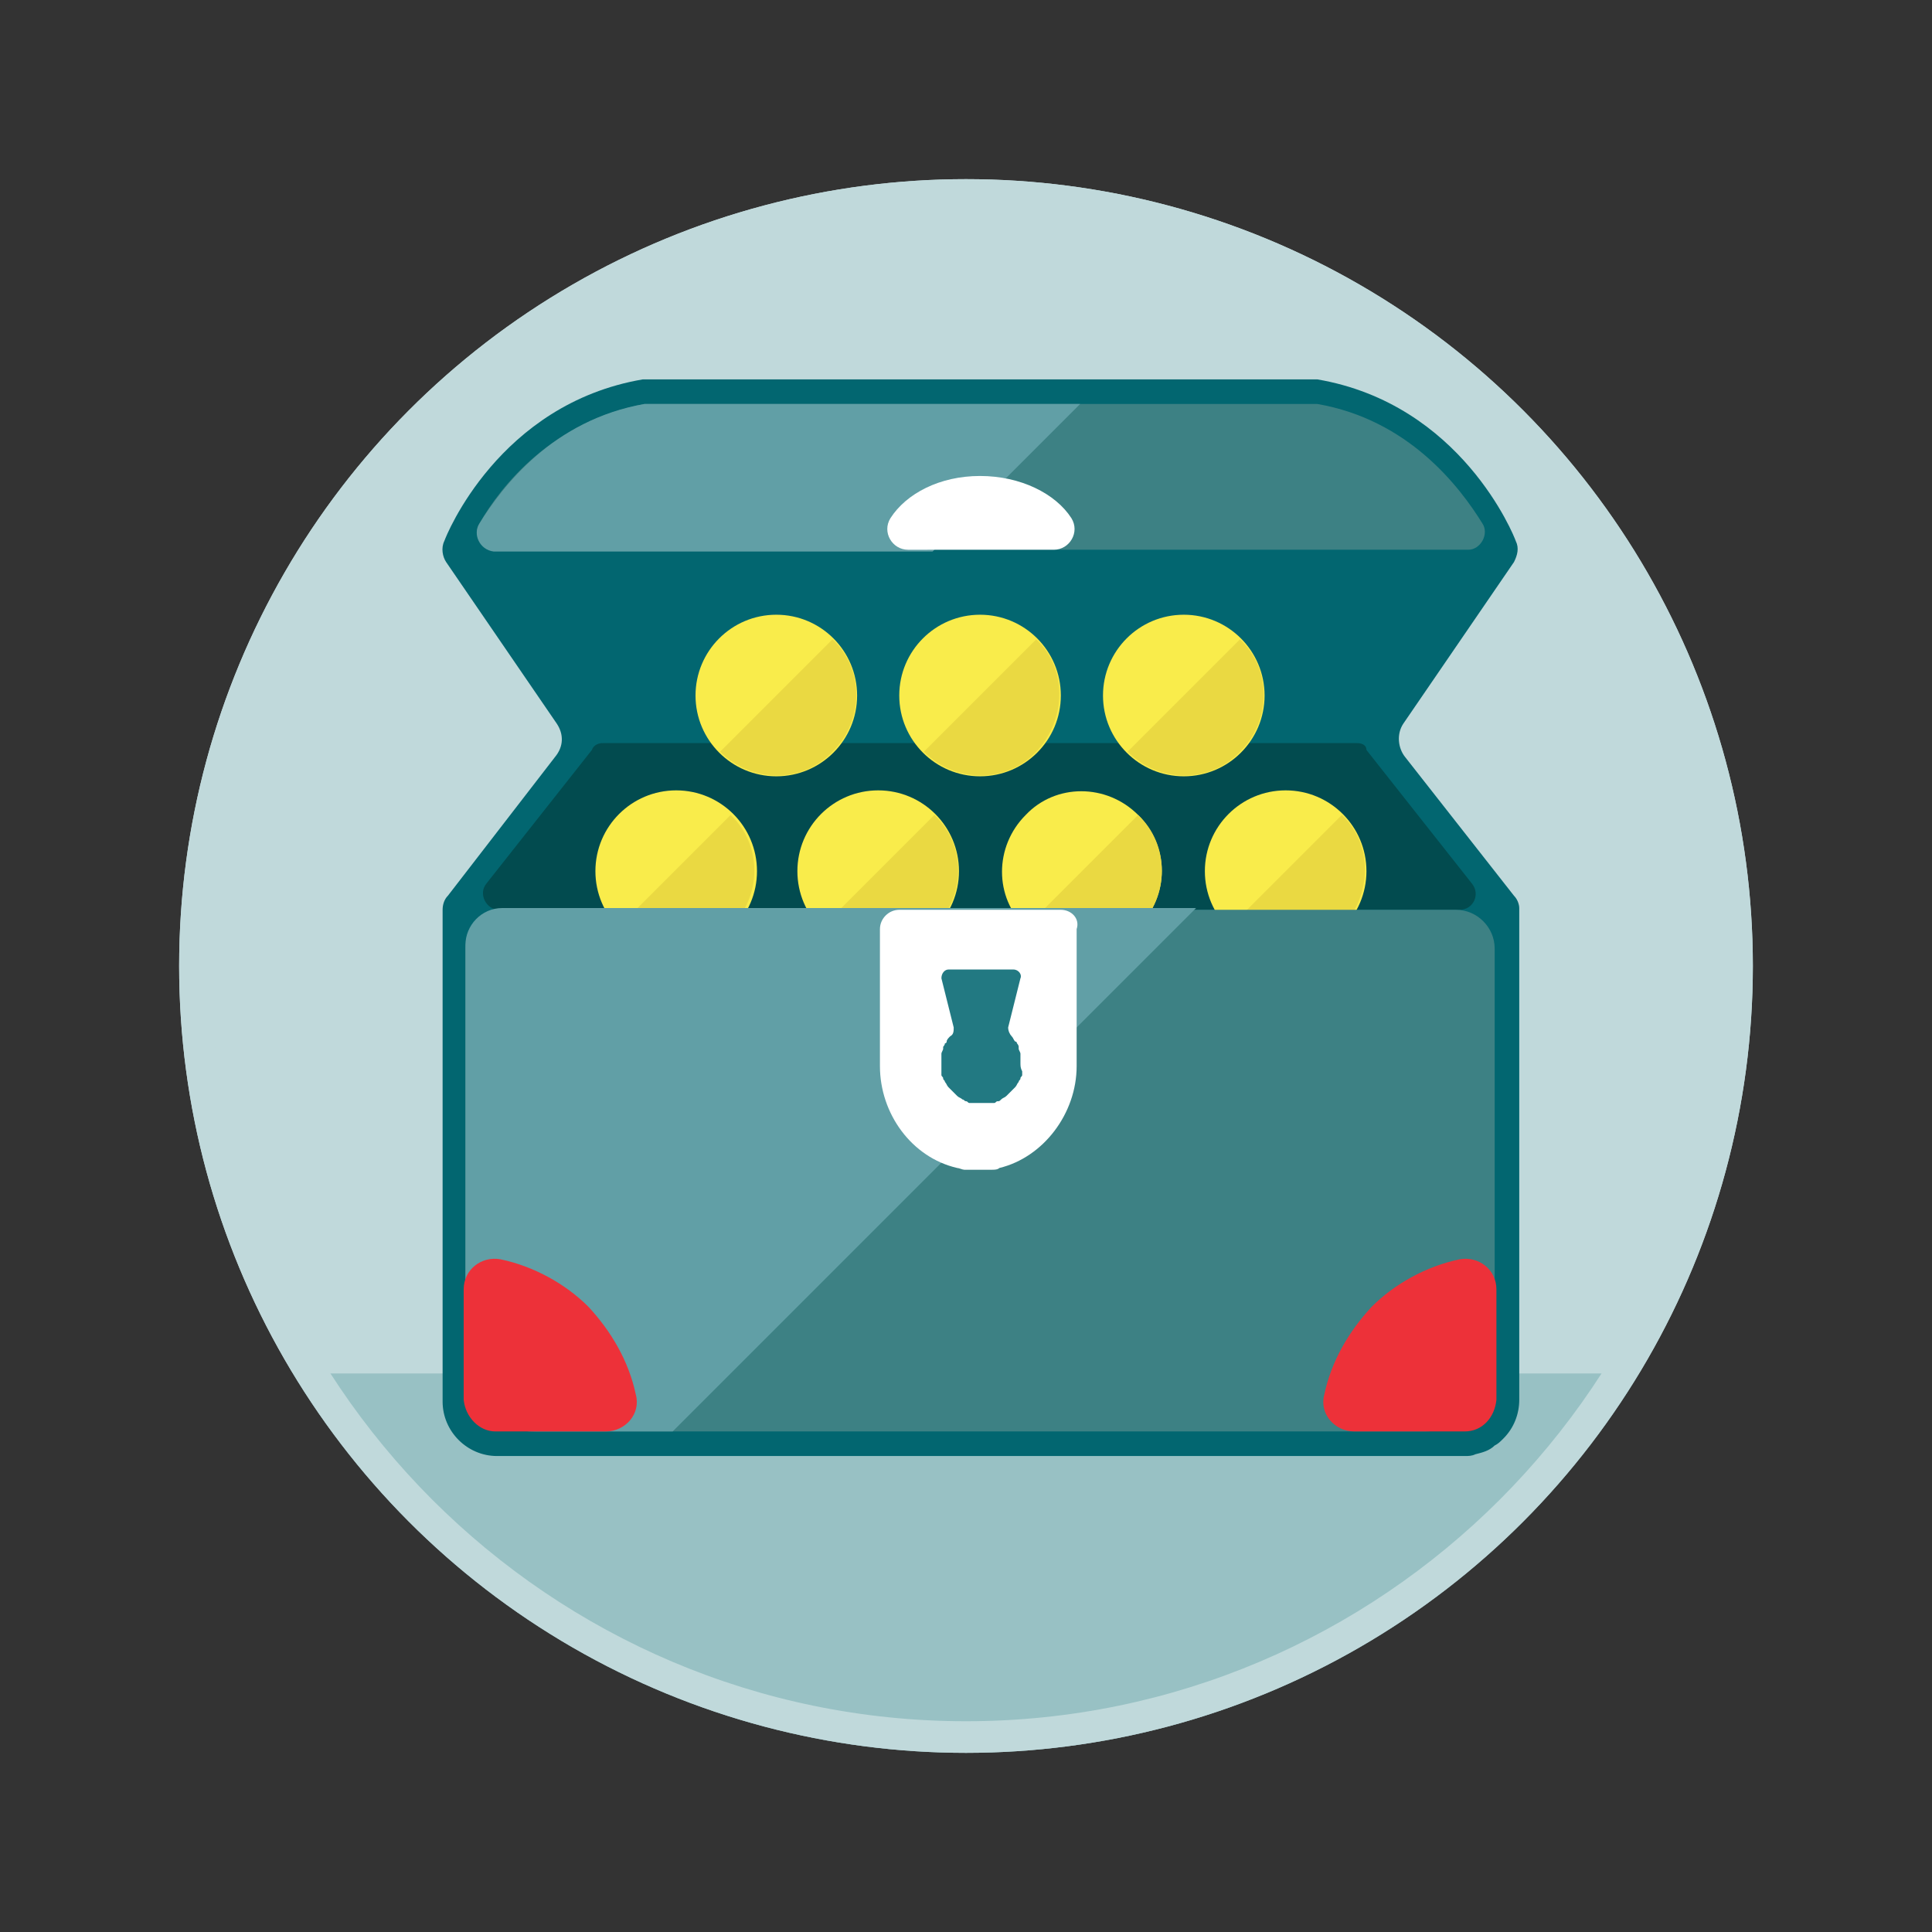
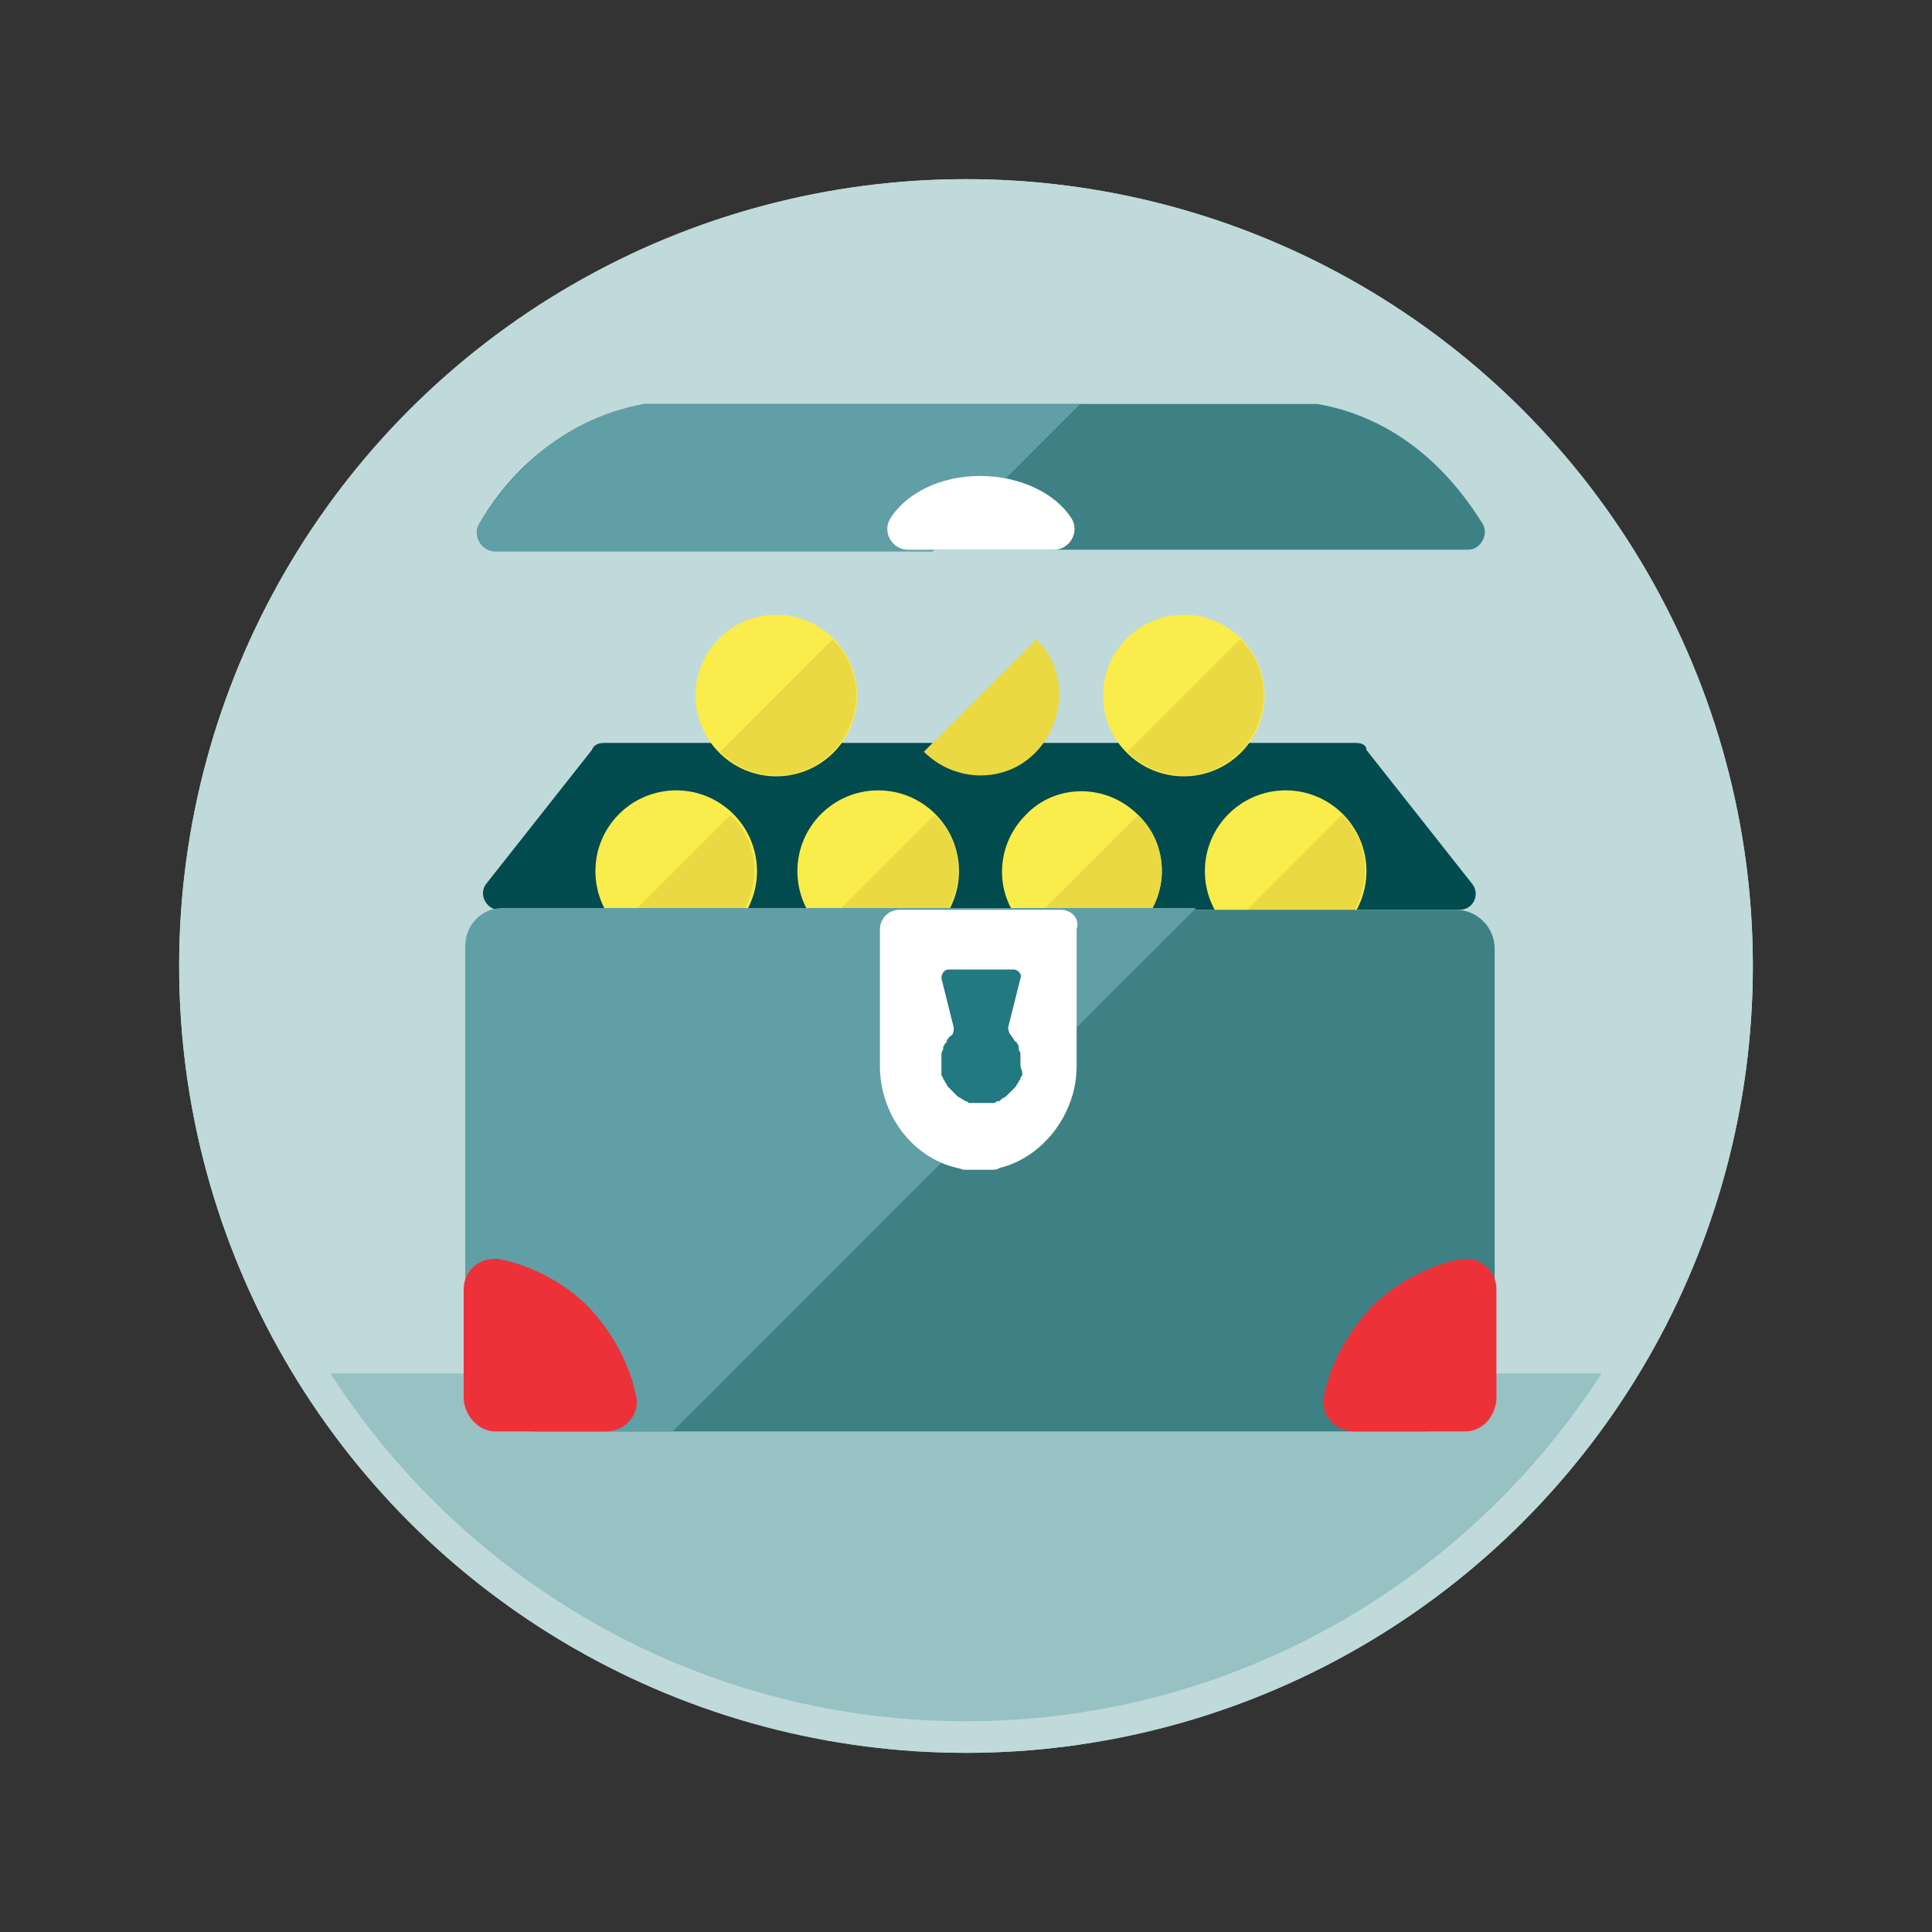
<svg xmlns="http://www.w3.org/2000/svg" xmlns:xlink="http://www.w3.org/1999/xlink" version="1.1" x="0px" y="0px" viewBox="0 0 110 110" style="enable-background:new 0 0 110 110;" xml:space="preserve">
  <rect x="0" y="0" width="110" height="110" fill="#333333" stroke="none" />
  <style type="text/css">
	.st0{fill:none;}
	.st1{fill:#026670;}
	.st2{fill:#D6212E;}
	.st3{fill:#ED3139;}
	.st4{fill:#EDD24C;}
	.st5{fill:#F9EC4B;}
	.st6{fill:#DFECED;}
	.st7{fill:#606060;}
	.st8{fill:#014F58;}
	.st9{fill:#861A24;}
	.st10{fill:#95A33C;}
	.st11{fill:#8CB7BB;}
	.st12{fill:#FFFFFF;}
	.st13{fill:#A0C6C9;}
	.st14{fill:#619FA6;}
	.st15{opacity:0.25;clip-path:url(#XMLID_4_);fill:#227982;}
	.st16{clip-path:url(#XMLID_4_);}
	.st17{fill:#C0D9DB;}
	.st18{clip-path:url(#XMLID_5_);}
	.st19{fill:none;stroke:#227982;stroke-width:2.806;}
	.st20{fill:#227982;}
	.st21{fill:none;stroke:#619FA6;stroke-width:2.126;stroke-linecap:round;stroke-linejoin:round;}
	.st22{fill:none;stroke:#619FA6;stroke-width:2.126;stroke-linecap:round;stroke-linejoin:round;stroke-dasharray:0,3.117;}
	.st23{fill:none;stroke:#227982;stroke-width:2.706;}
	.st24{fill:#EAD942;}
	.st25{fill:none;stroke:#227982;stroke-width:2.03;stroke-linecap:round;stroke-linejoin:round;stroke-miterlimit:10;}
	.st26{fill:none;stroke:#FFFFFF;stroke-linecap:round;stroke-miterlimit:10;}
	.st27{opacity:0.25;clip-path:url(#XMLID_6_);fill:#227982;}
	.st28{clip-path:url(#XMLID_6_);}
	.st29{fill:#024B4F;}
	.st30{fill:#3D8184;}
	.st31{opacity:0.25;clip-path:url(#XMLID_7_);fill:#227982;}
	.st32{clip-path:url(#XMLID_7_);}
	.st33{fill:none;stroke:#619FA6;stroke-width:1.417;stroke-linecap:round;stroke-miterlimit:10;}
	.st34{opacity:0.25;clip-path:url(#XMLID_10_);fill:#227982;}
	.st35{clip-path:url(#XMLID_10_);}
	.st36{fill:#29626C;}
	.st37{fill:none;stroke:#29626C;stroke-width:1.658;stroke-linecap:round;stroke-miterlimit:10;}
	.st38{fill:#F9EC4B;stroke:#619FA6;stroke-width:1.417;stroke-miterlimit:10;}
</style>
  <g id="Layer_2">
    <rect x="-0.2" y="0" class="st0" width="110" height="110" />
  </g>
  <g id="Layer_1">
    <g>
      <g>
        <defs>
          <circle id="XMLID_8_" cx="55" cy="55" r="44.8" />
        </defs>
        <use xlink:href="#XMLID_8_" style="overflow:visible;fill:#C0D9DB;" />
        <clipPath id="XMLID_4_">
          <use xlink:href="#XMLID_8_" style="overflow:visible;" />
        </clipPath>
        <path class="st15" d="M6.8,78.2c8.6,17.9,27,30.3,48.2,30.3c21.2,0,39.6-12.4,48.2-30.3H6.8z" />
        <g class="st16">
          <g>
            <path class="st17" d="M55,12c23.7,0,43,19.3,43,43S78.7,98,55,98c-23.7,0-43-19.3-43-43S31.3,12,55,12 M55,10.2       c-24.8,0-44.8,20.1-44.8,44.8S30.2,99.8,55,99.8S99.8,79.8,99.8,55S79.8,10.2,55,10.2L55,10.2z" />
          </g>
        </g>
      </g>
      <g>
-         <path class="st1" d="M86.2,51L80,43.1c-0.4-0.5-0.5-1.3-0.1-1.9l6.3-9.2c0.2-0.4,0.3-0.8,0.1-1.2c-0.1-0.3-3.1-7.8-11.3-9.2     c-0.1,0-0.2,0-0.2,0H36.8c-0.1,0-0.1,0-0.2,0c-8.2,1.4-11.2,8.9-11.3,9.2c-0.2,0.4-0.1,0.9,0.1,1.2l6.3,9.2     c0.4,0.6,0.4,1.3-0.1,1.9L25.5,51c-0.2,0.2-0.3,0.5-0.3,0.8l0,21.7l0,6.3c0,1.7,1.4,3.1,3.1,3.1h6.3h42.5h6.3     c0.2,0,0.4,0,0.6-0.1c0.4-0.1,0.8-0.2,1.1-0.5c0.2-0.1,0.3-0.2,0.5-0.4c0.6-0.6,0.9-1.4,0.9-2.2v-28C86.5,51.5,86.4,51.2,86.2,51     z" />
        <g>
          <path class="st29" d="M77.2,42.3H34.4c-0.3,0-0.6,0.1-0.7,0.4l-6,7.6c-0.5,0.6,0,1.5,0.7,1.5h54.7c0.8,0,1.2-0.9,0.7-1.5l-6-7.6      C77.8,42.4,77.5,42.3,77.2,42.3z" />
-           <path class="st1" d="M77.3,42.3H34.4c-0.3,0-0.5-0.1-0.6-0.3l-6.4-9.4c-0.4-0.5,0-1.2,0.6-1.2h55.7c0.6,0,1,0.7,0.6,1.2      l-6.4,9.4C77.8,42.2,77.5,42.3,77.3,42.3z" />
          <path class="st30" d="M84.4,29.8c-1.3-2.1-4.2-5.9-9.4-6.8c-0.1,0-0.1,0-0.2,0H36.9c-0.1,0-0.1,0-0.2,0c-5.3,1-8.2,4.7-9.4,6.8      c-0.4,0.7,0.1,1.5,0.9,1.5h55.4C84.3,31.3,84.8,30.4,84.4,29.8z" />
          <g>
            <circle class="st5" cx="38.5" cy="49.6" r="4.6" />
            <circle class="st5" cx="50" cy="49.6" r="4.6" />
            <path class="st5" d="M64.8,46.4c-1.8-1.8-4.7-1.8-6.4,0c-1.8,1.8-1.8,4.7,0,6.4c1.8,1.8,4.7,1.8,6.4,0       C66.6,51,66.6,48.2,64.8,46.4z" />
            <circle class="st5" cx="73.2" cy="49.6" r="4.6" />
            <circle class="st5" cx="44.2" cy="39.6" r="4.6" />
-             <circle class="st5" cx="55.8" cy="39.6" r="4.6" />
            <circle class="st5" cx="67.4" cy="39.6" r="4.6" />
            <path class="st24" d="M35.2,52.8c1.8,1.8,4.7,1.8,6.4,0c1.8-1.8,1.8-4.7,0-6.4" />
            <path class="st24" d="M46.8,52.8c1.8,1.8,4.7,1.8,6.4,0c1.8-1.8,1.8-4.7,0-6.4" />
            <path class="st24" d="M58.4,52.8c1.8,1.8,4.7,1.8,6.4,0c1.8-1.8,1.8-4.7,0-6.4" />
            <path class="st24" d="M70,52.8c1.8,1.8,4.7,1.8,6.4,0s1.8-4.7,0-6.4" />
            <path class="st24" d="M41,42.8c1.8,1.8,4.7,1.8,6.4,0c1.8-1.8,1.8-4.7,0-6.4" />
            <path class="st24" d="M52.6,42.8c1.8,1.8,4.7,1.8,6.4,0s1.8-4.7,0-6.4" />
            <path class="st24" d="M64.2,42.8c1.8,1.8,4.7,1.8,6.4,0c1.8-1.8,1.8-4.7,0-6.4" />
          </g>
          <path class="st30" d="M81.1,81.5H30.6c-2.3,0-4.1-1.8-4.1-4.1V54c0-1.2,1-2.2,2.2-2.2h54.2c1.2,0,2.2,1,2.2,2.2v23.5      C85.1,79.7,83.3,81.5,81.1,81.5z" />
          <path class="st14" d="M38.3,81.5h-8c-2.1,0-3.8-1.7-3.8-3.8V53.8c0-1.1,0.9-2.1,2.1-2.1h39.5L38.3,81.5z" />
          <path class="st12" d="M60.4,51.8h-9.2c-0.6,0-1.1,0.5-1.1,1.1v7.8c0,2.7,1.8,5.2,4.4,5.8c0,0,0,0,0,0c0.1,0,0.3,0.1,0.4,0.1      c0.1,0,0.1,0,0.2,0c0.1,0,0.2,0,0.3,0c0.1,0,0.2,0,0.3,0c0.1,0,0.2,0,0.3,0c0.1,0,0.2,0,0.3,0c0.1,0,0.1,0,0.2,0      c0.1,0,0.3,0,0.4-0.1c0,0,0,0,0,0c2.5-0.6,4.4-3.1,4.4-5.8v-7.8C61.5,52.3,61,51.8,60.4,51.8z" />
          <path class="st3" d="M28.2,81.5h6.3c1.1,0,2-1,1.7-2.1c-0.4-1.9-1.4-3.6-2.7-5c-1.3-1.3-3.1-2.3-5-2.7c-1.1-0.2-2.1,0.6-2.1,1.7      v6.3C26.5,80.7,27.3,81.5,28.2,81.5z" />
          <path class="st3" d="M83.4,81.5h-6.3c-1.1,0-2-1-1.7-2.1c0.4-1.9,1.4-3.6,2.7-5c1.3-1.3,3.1-2.3,5-2.7c1.1-0.2,2.1,0.6,2.1,1.7      v6.3C85.1,80.7,84.4,81.5,83.4,81.5z" />
          <path class="st20" d="M58.1,60.5c0-0.1,0-0.3,0-0.4c0,0,0-0.1,0-0.1c0-0.1-0.1-0.2-0.1-0.3c0,0,0-0.1,0-0.1      c0-0.1-0.1-0.2-0.1-0.2c0,0,0-0.1-0.1-0.1c-0.1-0.1-0.1-0.2-0.2-0.3c0,0,0,0,0,0c-0.1-0.1-0.2-0.3-0.2-0.5c0,0,0,0,0,0l0.7-2.8      c0.1-0.2-0.1-0.5-0.4-0.5h-1.8H54c-0.2,0-0.4,0.2-0.4,0.5l0.7,2.8c0,0,0,0,0,0c0,0.2,0,0.4-0.2,0.5c0,0,0,0,0,0      c-0.1,0.1-0.2,0.2-0.2,0.3c0,0,0,0.1-0.1,0.1c0,0.1-0.1,0.2-0.1,0.2c0,0,0,0.1,0,0.1c0,0.1-0.1,0.2-0.1,0.3c0,0,0,0.1,0,0.1      c0,0.1,0,0.3,0,0.4c0,0,0,0,0,0c0,0,0,0,0,0.1c0,0.1,0,0.3,0,0.4c0,0,0,0.1,0,0.1c0,0,0,0.1,0,0.1c0,0.1,0.1,0.1,0.1,0.2      c0,0.1,0.1,0.1,0.1,0.2c0.1,0.1,0.1,0.2,0.2,0.3c0,0,0.1,0.1,0.1,0.1c0.1,0.1,0.2,0.2,0.3,0.3c0,0,0.1,0.1,0.1,0.1      c0.1,0.1,0.2,0.1,0.3,0.2c0.1,0,0.1,0.1,0.2,0.1c0.1,0,0.1,0.1,0.2,0.1c0,0,0.1,0,0.1,0c0.1,0,0.2,0,0.3,0c0.1,0,0.2,0,0.3,0      c0.1,0,0.2,0,0.3,0c0.1,0,0.2,0,0.3,0c0,0,0.1,0,0.1,0c0.1,0,0.1-0.1,0.2-0.1c0.1,0,0.1,0,0.2-0.1c0.1-0.1,0.2-0.1,0.3-0.2      c0,0,0.1-0.1,0.1-0.1c0.1-0.1,0.2-0.2,0.3-0.3c0,0,0.1-0.1,0.1-0.1c0.1-0.1,0.1-0.2,0.2-0.3c0-0.1,0.1-0.1,0.1-0.2      c0-0.1,0.1-0.1,0.1-0.2c0,0,0-0.1,0-0.1c0,0,0-0.1,0-0.1C58.1,60.8,58.1,60.7,58.1,60.5C58.1,60.5,58.1,60.5,58.1,60.5      C58.1,60.5,58.1,60.5,58.1,60.5z" />
          <path class="st14" d="M27.3,29.8c1.3-2.1,4.2-5.9,9.4-6.8c0.1,0,0.1,0,0.2,0h24.6l-8.4,8.4h-25C27.3,31.3,26.9,30.4,27.3,29.8z" />
          <path class="st12" d="M55.8,27.1c-2.3,0-4.2,1-5.1,2.4c-0.5,0.8,0.1,1.8,1,1.8H60c0.9,0,1.5-1,1-1.8      C60.1,28.1,58.1,27.1,55.8,27.1z" />
        </g>
      </g>
    </g>
  </g>
</svg>